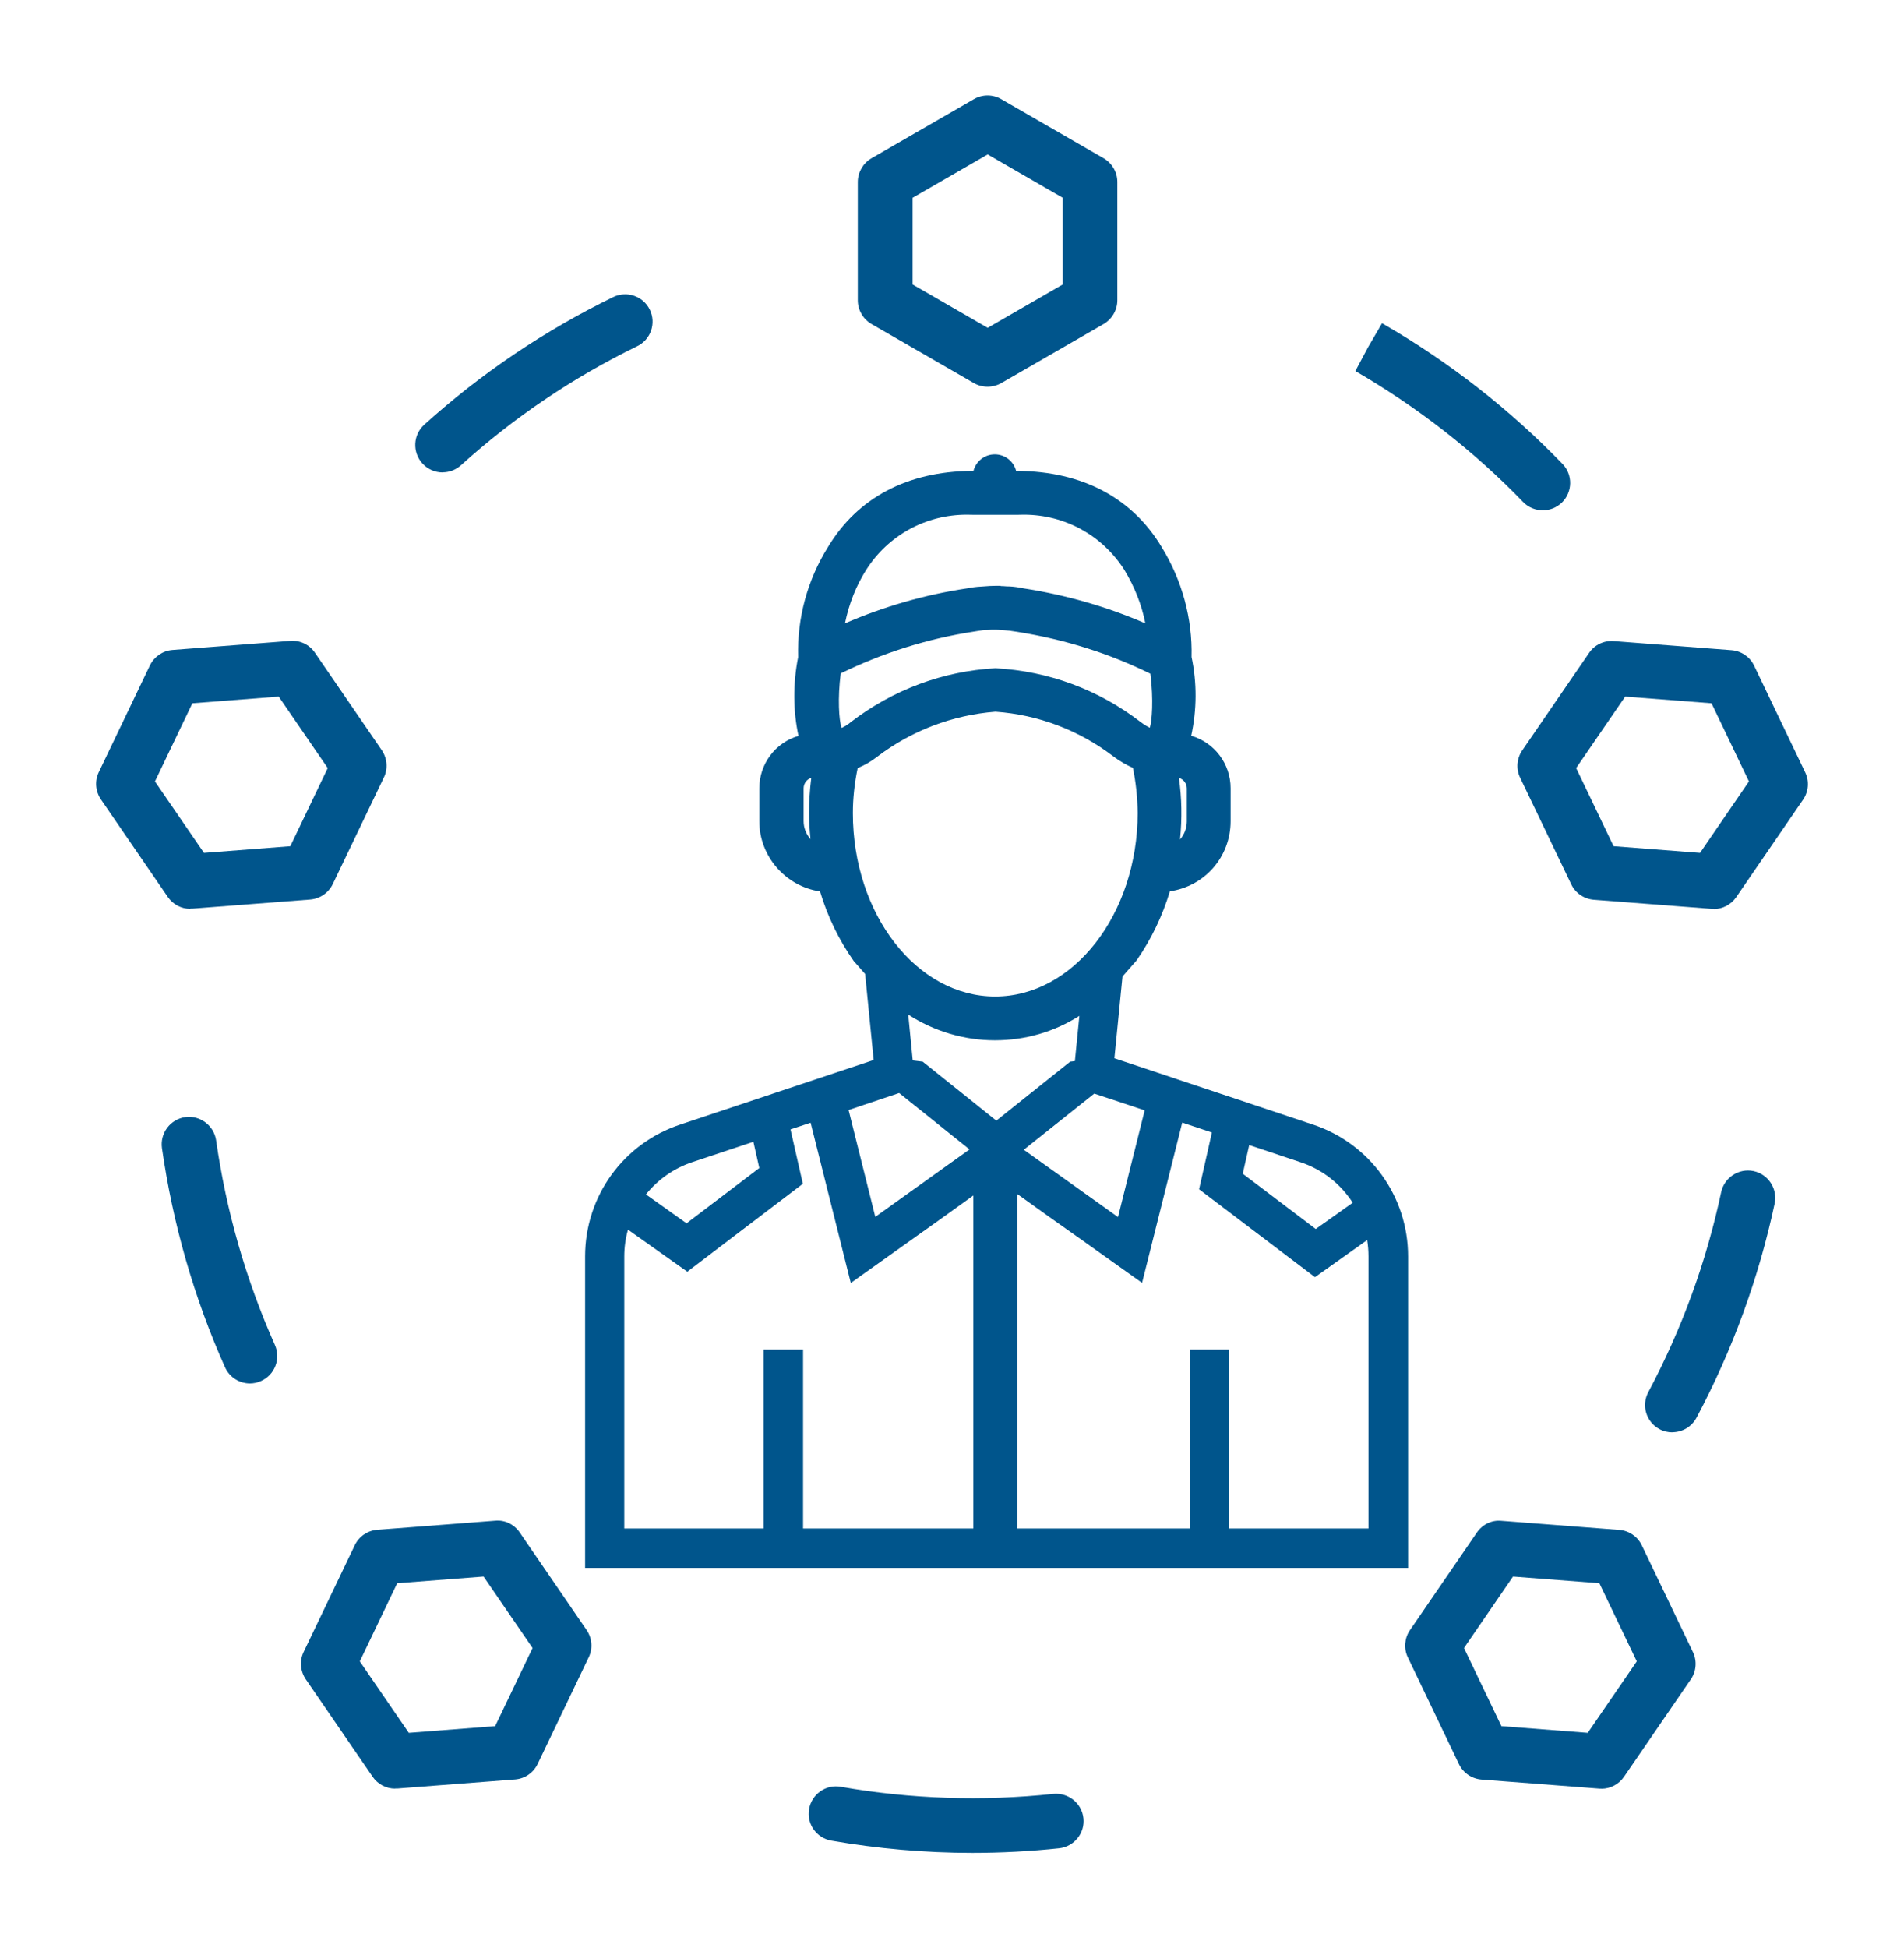
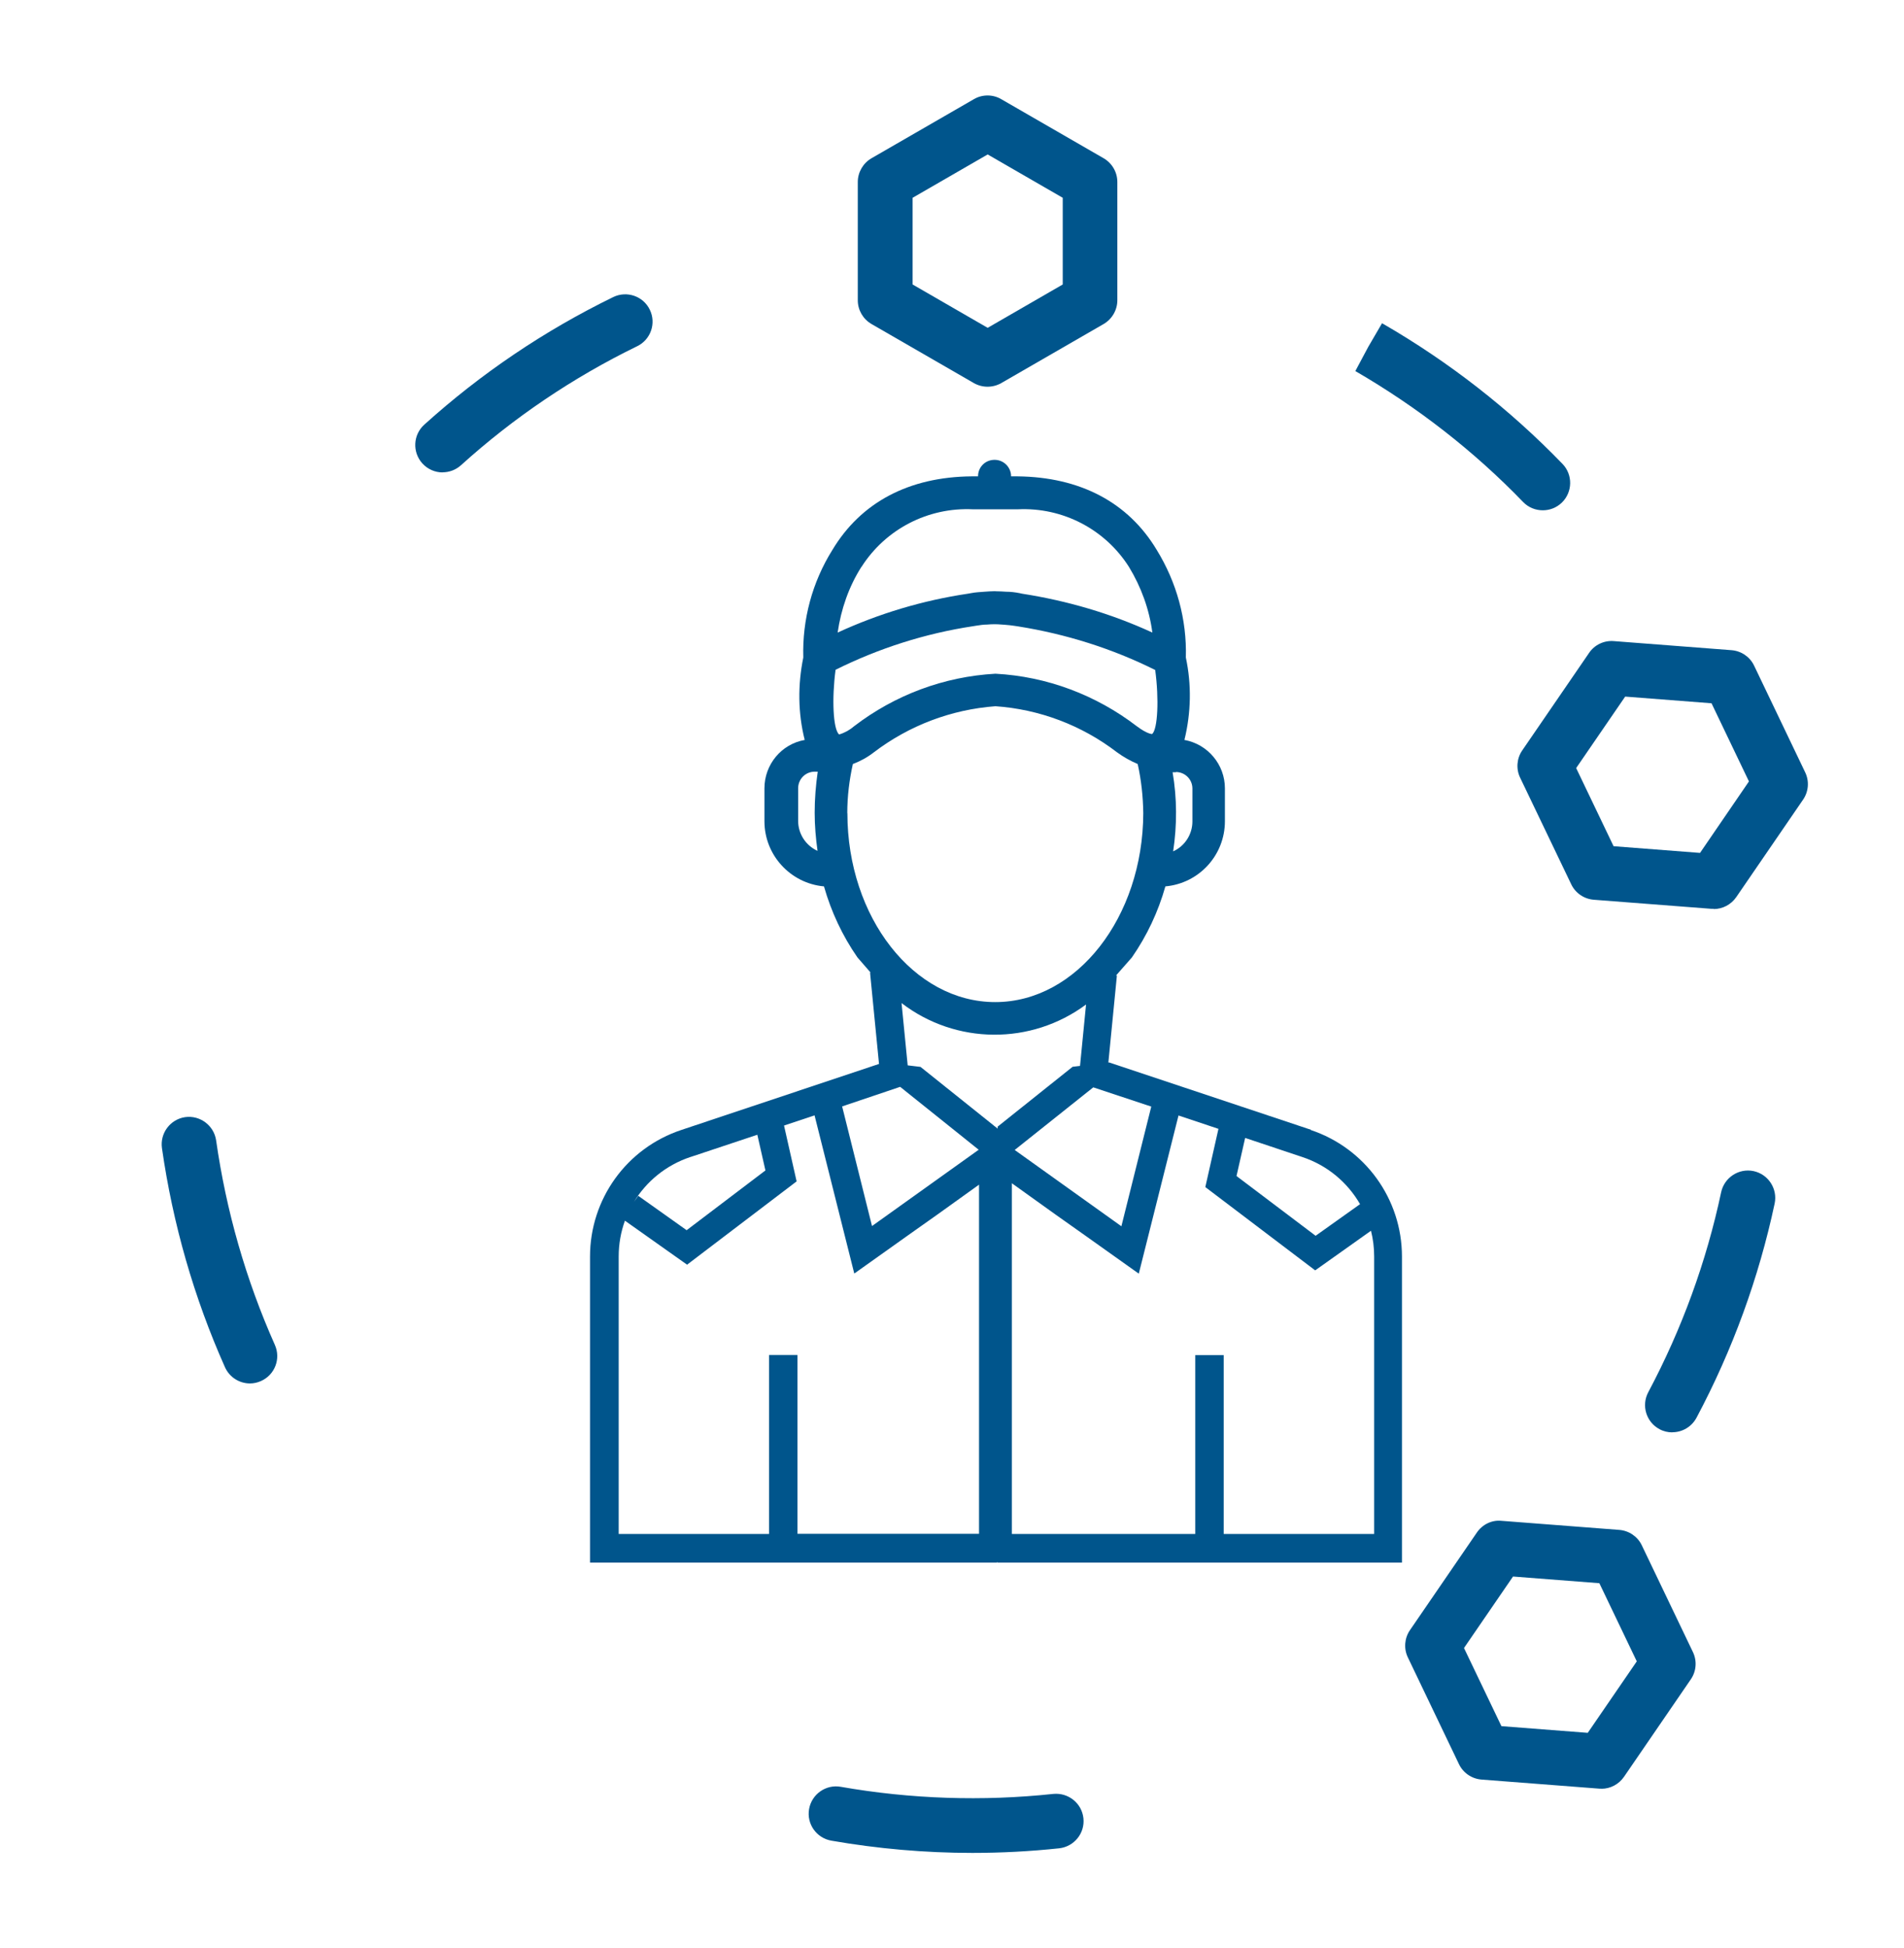
<svg xmlns="http://www.w3.org/2000/svg" width="174" height="178" viewBox="0 0 174 178" fill="none">
-   <path d="M119.98 102.74L101.84 96.68L102.58 89.21L103.87 87.74C105.21 85.81 106.23 83.69 106.91 81.43C110.1 80.97 112.46 78.28 112.46 75.02V72.01C112.46 69.77 110.97 67.83 108.86 67.22C109.38 64.84 109.39 62.36 108.89 60.02C108.98 56.52 108.04 53.04 106.16 49.98C103.46 45.48 98.91 43.07 93.01 43.02H92.86C92.64 42.15 91.85 41.51 90.91 41.51C89.97 41.51 89.19 42.15 88.96 43.02H88.81C82.91 43.07 78.37 45.48 75.67 49.97C73.79 52.98 72.84 56.45 72.94 60.03C72.46 62.44 72.47 64.92 72.97 67.23C70.87 67.84 69.39 69.78 69.39 72.02V75.03C69.39 78.23 71.8 80.98 74.94 81.44C75.63 83.74 76.66 85.87 78.02 87.8C78.02 87.8 78.51 88.35 79.06 88.98L79.84 96.84L62.16 102.74C56.96 104.46 53.47 109.3 53.47 114.78V143.24H128.68V114.78C128.68 109.31 125.19 104.47 119.99 102.74H119.98ZM108.46 72.04V75.05C108.46 75.66 108.23 76.24 107.84 76.69C108.03 74.79 108 72.91 107.74 71.07C108.16 71.19 108.46 71.58 108.46 72.03V72.04ZM74.07 76.66C73.67 76.21 73.44 75.63 73.44 75.01V72.02C73.44 71.57 73.74 71.19 74.14 71.06C74 72.17 73.94 73.23 73.94 74.27C73.94 75.03 73.98 75.81 74.07 76.66ZM114.16 104.61L118.85 106.18C120.82 106.83 122.5 108.14 123.62 109.88L120.24 112.28L113.57 107.23L114.16 104.61ZM104.61 101.43L102.17 111.19L93.56 105.04L100 99.91L104.61 101.44V101.43ZM79.16 52.06C81.17 48.9 84.61 47.02 88.35 47.02C88.53 47.02 88.71 47.02 88.92 47.03H93.03C93.21 47.02 93.39 47.02 93.57 47.02C97.3 47.02 100.73 48.9 102.74 52.05C103.68 53.59 104.33 55.24 104.67 56.95C101.16 55.43 97.41 54.35 93.53 53.75L93.28 53.7C92.8 53.61 92.37 53.57 92.02 53.57H92C91.78 53.55 91.6 53.54 91.44 53.54V53.52H90.94C90.61 53.52 90.3 53.54 89.94 53.57C89.55 53.59 89.1 53.62 88.66 53.7L88.39 53.75C84.55 54.32 80.8 55.4 77.22 56.95C77.58 55.17 78.23 53.53 79.16 52.06ZM76.9 66.48C76.67 65.77 76.54 63.81 76.83 61.52C80.7 59.63 84.8 58.34 89.01 57.7L89.38 57.64C89.68 57.59 89.94 57.55 90.26 57.55C90.48 57.53 90.71 57.53 90.93 57.53H90.98C90.98 57.53 91.27 57.53 91.81 57.58C92.1 57.6 92.39 57.63 92.67 57.68L93 57.73C97.28 58.41 101.36 59.69 105.13 61.55C105.43 63.98 105.27 65.85 105.08 66.48C104.9 66.4 104.61 66.25 104.22 65.95C100.38 63 95.82 61.31 90.97 61.05C86.18 61.31 81.61 63.01 77.75 65.97C77.51 66.18 77.23 66.36 76.93 66.49L76.9 66.48ZM77.94 74.29C77.94 72.94 78.09 71.55 78.38 70.17C79.02 69.91 79.62 69.56 80.17 69.13C83.3 66.75 87.03 65.33 90.97 65.02C94.91 65.3 98.64 66.72 101.78 69.13C102.32 69.53 102.9 69.87 103.53 70.15C103.8 71.44 103.95 72.83 103.97 74.28C103.95 83.52 98.1 91.04 90.94 91.04C83.78 91.04 77.94 83.52 77.94 74.28V74.29ZM82.16 99.85L88.6 105.01L79.99 111.17L77.55 101.41L82.16 99.86V99.85ZM63.27 106.17L68.85 104.31L69.39 106.71L62.74 111.76L59.03 109.12C60.12 107.76 61.59 106.73 63.27 106.17ZM88.97 139.64H73.39V123.3H69.78V139.64H57.05V114.79C57.05 113.96 57.16 113.14 57.39 112.34L62.81 116.18L73.37 108.15L72.24 103.18L74.08 102.57L77.75 117.21L83.3 113.26L85.93 111.39L88.95 109.22V139.64H88.97ZM84.32 96.99L83.41 96.88L83 92.69C85.34 94.21 88.11 95.04 90.91 95.04C93.71 95.04 96.33 94.27 98.64 92.81L98.23 96.94L97.8 96.99L91.05 102.38L84.32 96.99ZM125.06 139.64H112.33V123.3H108.72V139.64H92.96V109.08L96.19 111.39L98.82 113.25L104.37 117.2L108.04 102.56L110.75 103.46L109.58 108.65L120.17 116.68L124.94 113.29C125.02 113.78 125.06 114.28 125.06 114.78V139.63V139.64Z" fill="#00558C" />
  <path d="M119.82 103.22L101.38 97.07H101.29L102.07 89.12H101.99L103.44 87.47C104.82 85.48 105.84 83.31 106.5 80.98C109.59 80.7 111.94 78.12 111.94 75.03V72.02C111.94 69.85 110.38 67.99 108.24 67.6C108.85 65.12 108.9 62.54 108.37 60.07C108.47 56.6 107.53 53.2 105.71 50.24C103.11 45.9 98.71 43.58 92.99 43.52H92.4C92.4 42.7 91.74 42.01 90.89 42.01C90.04 42.01 89.38 42.67 89.38 43.52H88.79C83.07 43.57 78.68 45.89 76.07 50.24C74.23 53.18 73.31 56.6 73.41 60.07C72.9 62.57 72.92 65.15 73.54 67.6C71.4 67.98 69.86 69.85 69.86 72.02V75.03C69.86 78.12 72.23 80.7 75.3 80.98C75.96 83.3 76.99 85.5 78.36 87.47C78.36 87.47 78.95 88.14 79.56 88.85H79.51L80.33 97.2L62.27 103.23C57.27 104.89 53.92 109.54 53.92 114.8V142.76H91.1V142.72H91.15V142.76H128.12V114.8C128.12 109.54 124.75 104.89 119.77 103.23L119.82 103.22ZM107.46 70.56V70.53C108.28 70.53 108.97 71.19 108.97 72.04V75.05C108.97 76.22 108.28 77.3 107.21 77.78C107.57 75.38 107.57 72.95 107.16 70.55H107.47L107.46 70.56ZM74.7 77.73C73.63 77.24 72.94 76.17 72.94 75V72.01C72.94 71.19 73.6 70.5 74.45 70.5H74.73C74.55 71.75 74.45 73 74.45 74.25C74.45 75.42 74.55 76.57 74.71 77.72L74.7 77.73ZM124.29 110.01L120.23 112.9L113 107.44L113.79 103.96L119 105.7C121.3 106.46 123.14 108.02 124.29 110.01ZM105.21 101.1L102.48 112.03L92.73 105.06L99.91 99.34L105.22 101.1H105.21ZM98.01 97.47L91.17 102.93V103.11L84.12 97.47L82.95 97.33L82.39 91.64C87.35 95.45 94.24 95.49 99.25 91.77L98.7 97.38L98.02 97.46L98.01 97.47ZM78.73 51.79C80.93 48.34 84.81 46.33 88.92 46.53H93.01C97.1 46.33 100.98 48.34 103.17 51.79C104.29 53.63 105.03 55.67 105.31 57.79C101.53 56.05 97.52 54.88 93.41 54.24L93.18 54.19C92.77 54.11 92.36 54.06 91.95 54.06C91.29 54.01 90.93 54.03 90.93 54.01C90.6 54.01 90.29 54.04 89.96 54.06C89.55 54.09 89.14 54.11 88.73 54.19L88.45 54.24C84.34 54.85 80.33 56.05 76.55 57.79C76.86 55.65 77.57 53.6 78.72 51.79H78.73ZM76.67 67.09C76.13 66.58 76.01 63.82 76.36 61.19C80.32 59.22 84.56 57.87 88.92 57.21L89.23 57.16C89.56 57.11 89.87 57.06 90.2 57.06C90.46 57.03 90.71 57.03 90.97 57.03C91 57.03 91.28 57.03 91.84 57.08C92.15 57.11 92.45 57.13 92.73 57.18L93.06 57.23C97.4 57.92 101.64 59.25 105.57 61.21C105.93 63.87 105.8 66.62 105.29 67.06C105.29 67.06 104.88 67.09 103.89 66.35C100.16 63.49 95.67 61.8 90.97 61.55C86.27 61.81 81.78 63.49 78.05 66.35C77.67 66.68 77.21 66.94 76.72 67.09H76.67ZM77.43 74.29C77.43 72.78 77.61 71.28 77.94 69.8C78.63 69.54 79.27 69.19 79.86 68.73C83.08 66.28 86.93 64.82 90.97 64.52C95 64.8 98.86 66.26 102.08 68.73C102.67 69.16 103.31 69.52 103.97 69.8C104.3 71.28 104.46 72.79 104.48 74.29C104.45 83.79 98.4 91.55 90.95 91.55C83.5 91.55 77.44 83.81 77.44 74.29H77.43ZM82.26 99.29L89.44 105.04L79.69 112.01L76.96 101.08L82.27 99.29H82.26ZM63.11 105.7L69.21 103.67L69.95 106.93L62.75 112.39L58.33 109.25L57.93 109.81C59.08 107.92 60.88 106.44 63.1 105.7H63.11ZM70.28 123.8V140.14H56.54V114.78C56.54 113.64 56.74 112.55 57.11 111.52L62.79 115.54L72.8 107.93L71.65 102.83L74.44 101.9L78.07 116.35L83.02 112.83L85.65 110.97L89.47 108.23V140.13H72.88V123.79H70.28V123.8ZM125.57 140.14H111.83V123.8H109.23V140.14H92.47V108.1L96.49 110.98L99.12 112.84L104.07 116.36L107.7 101.91L111.35 103.13L110.15 108.45L120.19 116.06L125.29 112.44C125.48 113.2 125.58 113.98 125.58 114.79V140.15L125.57 140.14Z" fill="#00558C" />
  <path d="M88.86 169.28C84.55 169.28 80.21 168.9 75.97 168.16C74.61 167.92 73.7 166.63 73.94 165.27C74.18 163.91 75.48 163 76.83 163.24C83.21 164.36 89.8 164.58 96.26 163.89C97.64 163.76 98.86 164.74 99.01 166.11C99.16 167.48 98.16 168.71 96.79 168.86C94.16 169.14 91.5 169.28 88.86 169.28ZM152.83 130.86C152.43 130.86 152.03 130.77 151.66 130.57C150.44 129.92 149.98 128.41 150.63 127.19C153.7 121.42 155.94 115.27 157.29 108.92C157.58 107.57 158.91 106.71 160.25 106.99C161.6 107.28 162.46 108.6 162.18 109.95C160.73 116.75 158.33 123.34 155.04 129.52C154.59 130.36 153.73 130.85 152.83 130.85V130.86ZM22.85 126.39C21.89 126.39 20.98 125.84 20.56 124.91C17.72 118.54 15.79 111.8 14.8 104.89C14.61 103.52 15.56 102.26 16.92 102.06C18.28 101.87 19.55 102.82 19.75 104.18C20.67 110.63 22.47 116.92 25.12 122.87C25.68 124.13 25.12 125.61 23.85 126.17C23.52 126.32 23.17 126.39 22.83 126.39H22.85ZM140.99 46.62C140.34 46.62 139.68 46.37 139.19 45.86C134.69 41.2 129.52 37.18 123.86 33.9L125.04 31.69L126.3 29.53L126.37 29.57C132.43 33.07 137.96 37.38 142.79 42.38C143.75 43.37 143.72 44.96 142.73 45.92C142.24 46.39 141.62 46.62 140.99 46.62ZM40.45 43.16C39.77 43.16 39.09 42.88 38.59 42.33C37.67 41.3 37.75 39.72 38.77 38.8C43.94 34.13 49.75 30.21 56.04 27.14C57.28 26.54 58.78 27.05 59.38 28.29C59.99 29.53 59.47 31.03 58.23 31.63C52.36 34.49 46.94 38.15 42.12 42.51C41.64 42.94 41.04 43.15 40.45 43.15V43.16Z" fill="#00558C" />
  <path d="M90.25 35.33C89.82 35.33 89.39 35.22 89 35L79.64 29.6C78.87 29.15 78.39 28.33 78.39 27.43V16.63C78.39 15.74 78.87 14.91 79.64 14.46L89 9.06C89.77 8.61 90.73 8.61 91.5 9.06L100.86 14.46C101.63 14.91 102.11 15.73 102.11 16.63V27.43C102.11 28.32 101.63 29.15 100.86 29.6L91.5 35C91.11 35.22 90.68 35.33 90.25 35.33ZM83.4 25.99L90.26 29.95L97.12 25.99V18.07L90.26 14.11L83.4 18.07V25.99Z" fill="#00558C" />
  <path d="M156.61 83.03C156.55 83.03 156.48 83.03 156.42 83.03L145.65 82.2C144.76 82.13 143.97 81.59 143.59 80.79L138.92 71.05C138.53 70.24 138.61 69.29 139.11 68.56L145.22 59.65C145.72 58.91 146.58 58.5 147.47 58.57L158.24 59.4C159.13 59.47 159.92 60.01 160.3 60.81L164.97 70.56C165.36 71.37 165.28 72.32 164.78 73.05L158.67 81.96C158.2 82.64 157.43 83.05 156.61 83.05V83.03ZM147.47 77.31L155.36 77.92L159.83 71.39L156.41 64.25L148.52 63.64L144.04 70.17L147.46 77.31H147.47Z" fill="#00558C" />
-   <path d="M17.39 83.03C16.57 83.03 15.8 82.63 15.33 81.94L9.22 73.03C8.72 72.29 8.64 71.34 9.03 70.54L13.7 60.79C14.09 59.99 14.87 59.45 15.76 59.38L26.53 58.55C27.42 58.48 28.28 58.89 28.78 59.63L34.89 68.54C35.39 69.28 35.47 70.23 35.08 71.03L30.41 80.77C30.02 81.57 29.24 82.11 28.35 82.18L17.58 83.01C17.52 83.01 17.45 83.01 17.39 83.01V83.03ZM14.16 71.39L18.64 77.92L26.53 77.31L29.95 70.17L25.47 63.64L17.58 64.25L14.16 71.39Z" fill="#00558C" />
  <path d="M146.35 163.41C146.29 163.41 146.22 163.41 146.16 163.41L135.39 162.58C134.5 162.51 133.71 161.97 133.33 161.17L128.66 151.42C128.27 150.61 128.35 149.66 128.85 148.93L134.96 140.02C135.46 139.28 136.32 138.85 137.21 138.94L147.98 139.77C148.87 139.84 149.66 140.38 150.04 141.18L154.71 150.93C155.1 151.74 155.02 152.69 154.52 153.42L148.41 162.33C147.94 163.01 147.17 163.42 146.35 163.42V163.41ZM137.21 157.7L145.1 158.31L149.58 151.78L146.16 144.64L138.27 144.03L133.79 150.56L137.21 157.7Z" fill="#00558C" />
-   <path d="M36.11 163.41C35.29 163.41 34.52 163.01 34.05 162.32L27.94 153.41C27.44 152.67 27.36 151.72 27.75 150.92L32.42 141.17C32.81 140.36 33.59 139.83 34.48 139.76L45.25 138.93C46.14 138.84 47 139.27 47.5 140.01L53.61 148.92C54.11 149.66 54.19 150.61 53.8 151.41L49.13 161.16C48.74 161.97 47.96 162.5 47.07 162.57L36.3 163.4C36.24 163.4 36.17 163.4 36.11 163.4V163.41ZM32.88 151.78L37.36 158.31L45.25 157.7L48.67 150.56L44.19 144.03L36.3 144.64L32.88 151.78Z" fill="#00558C" />
</svg>